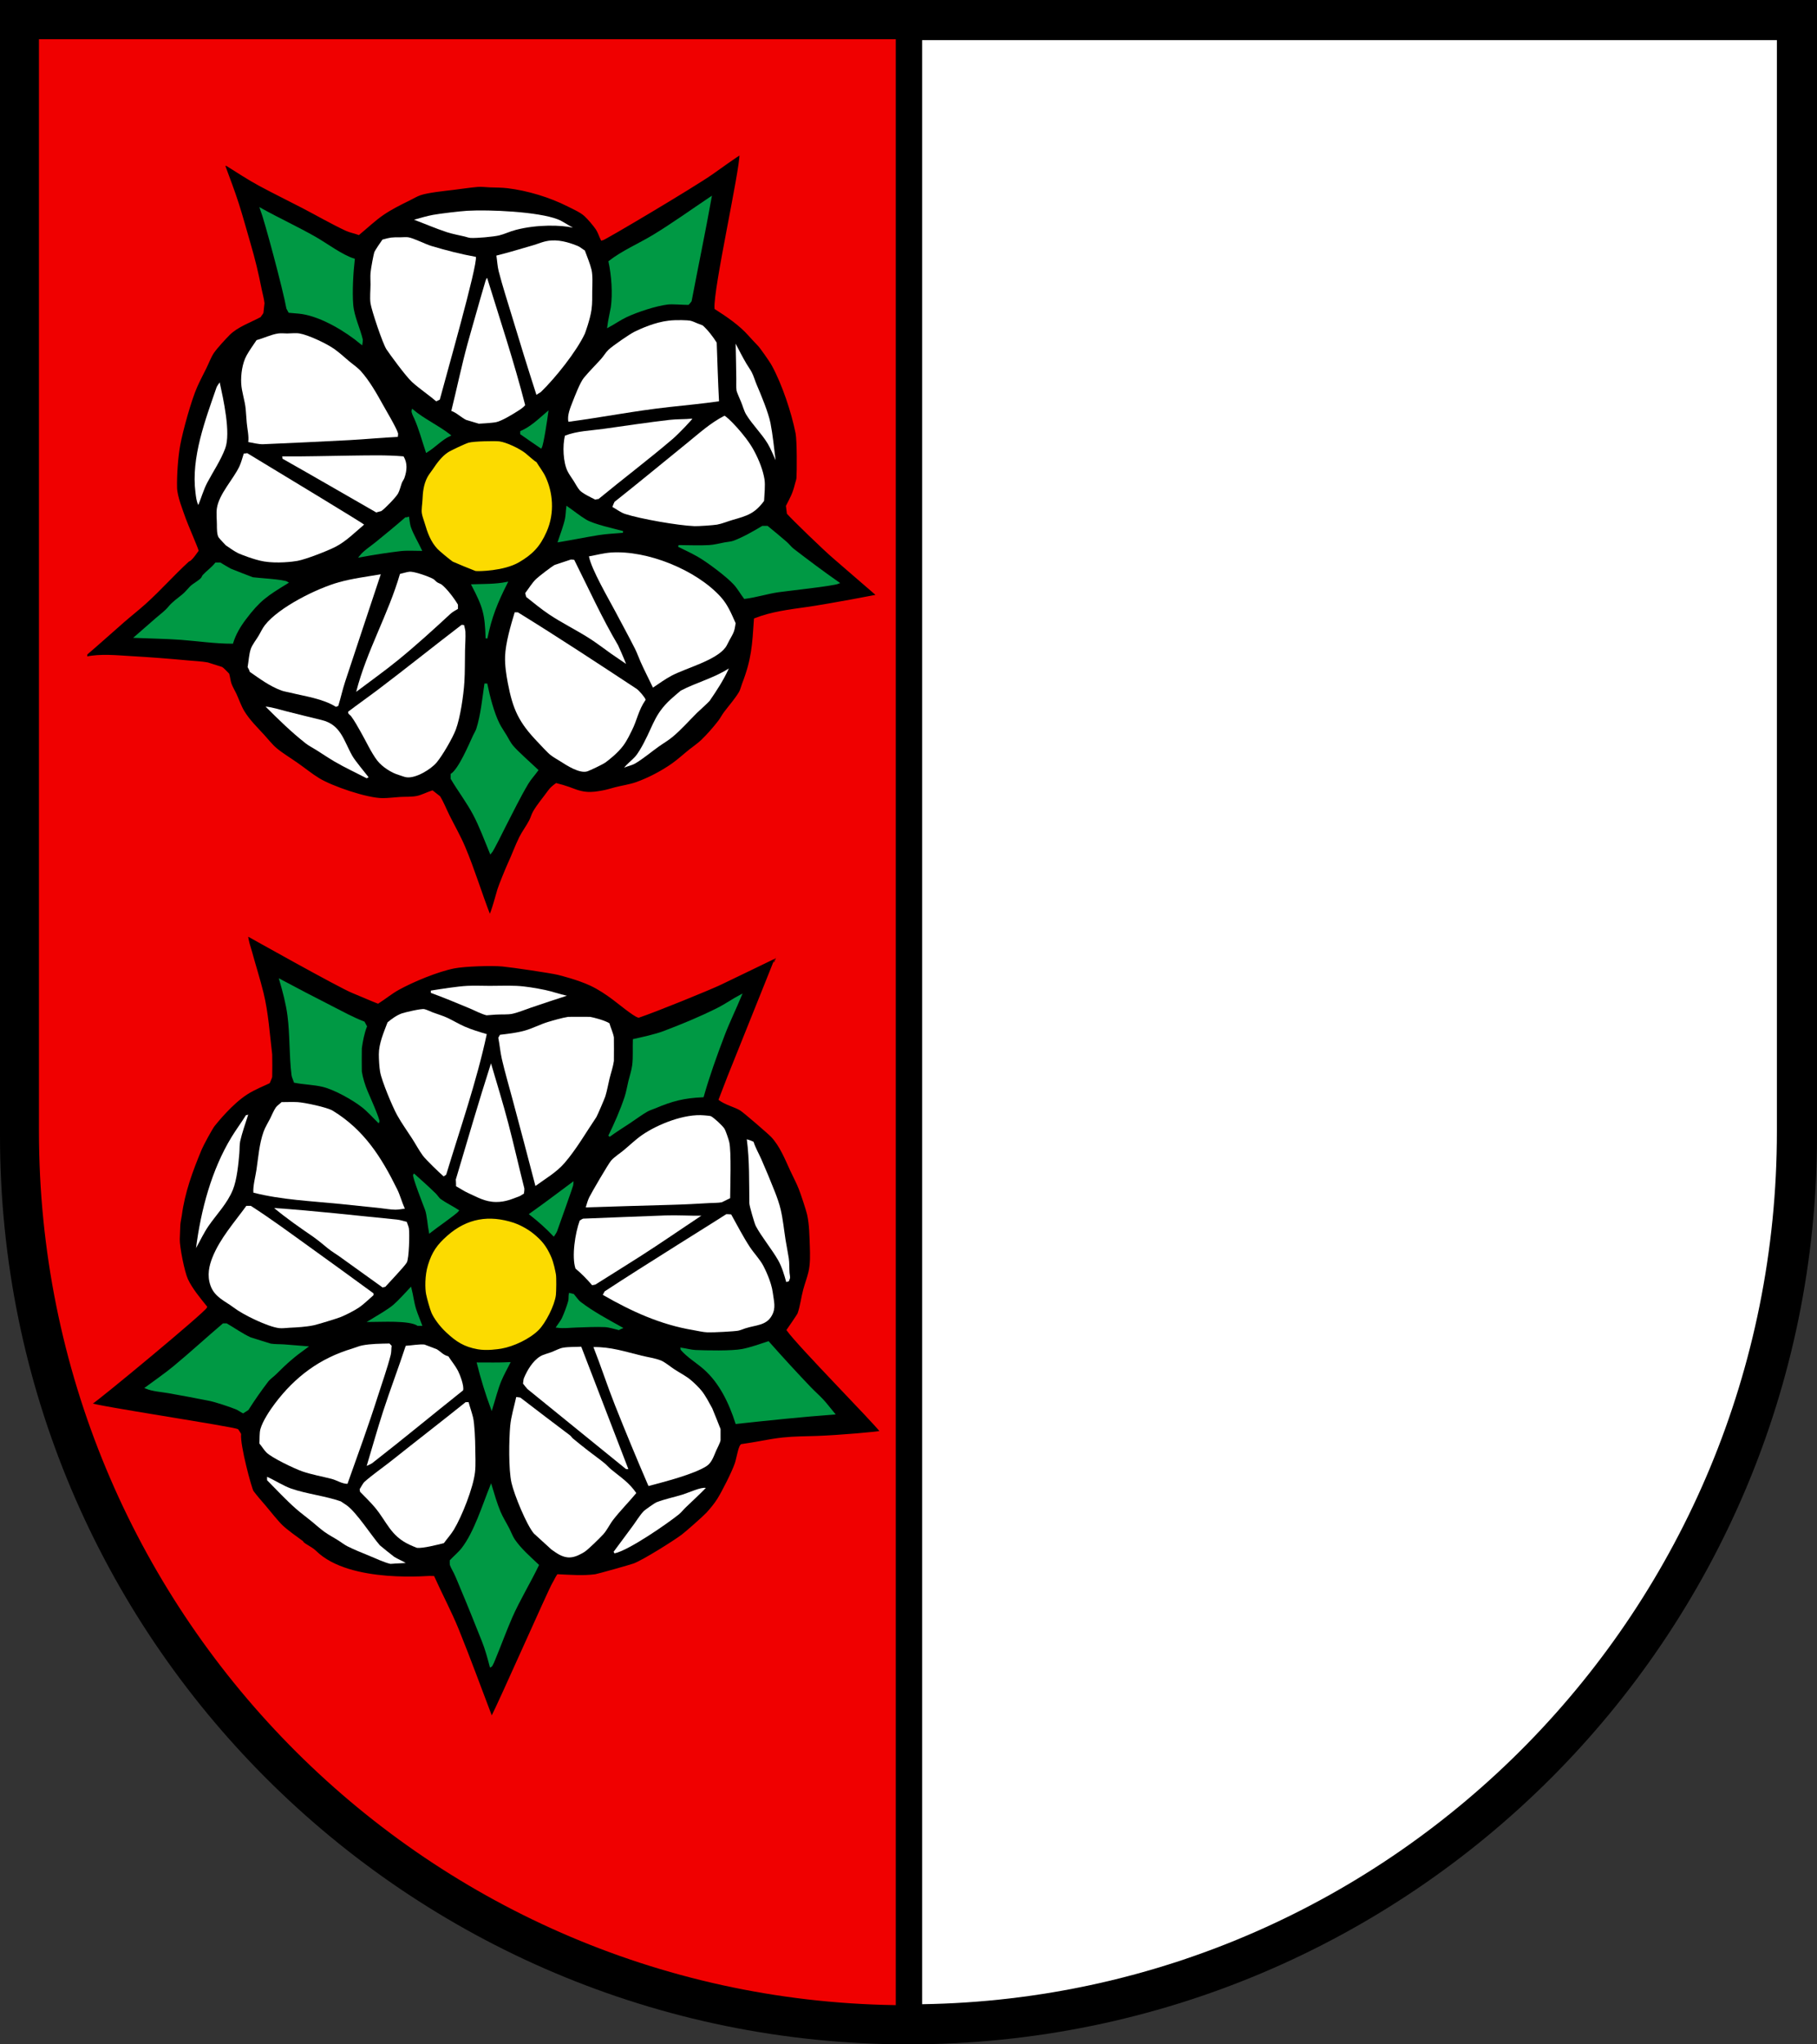
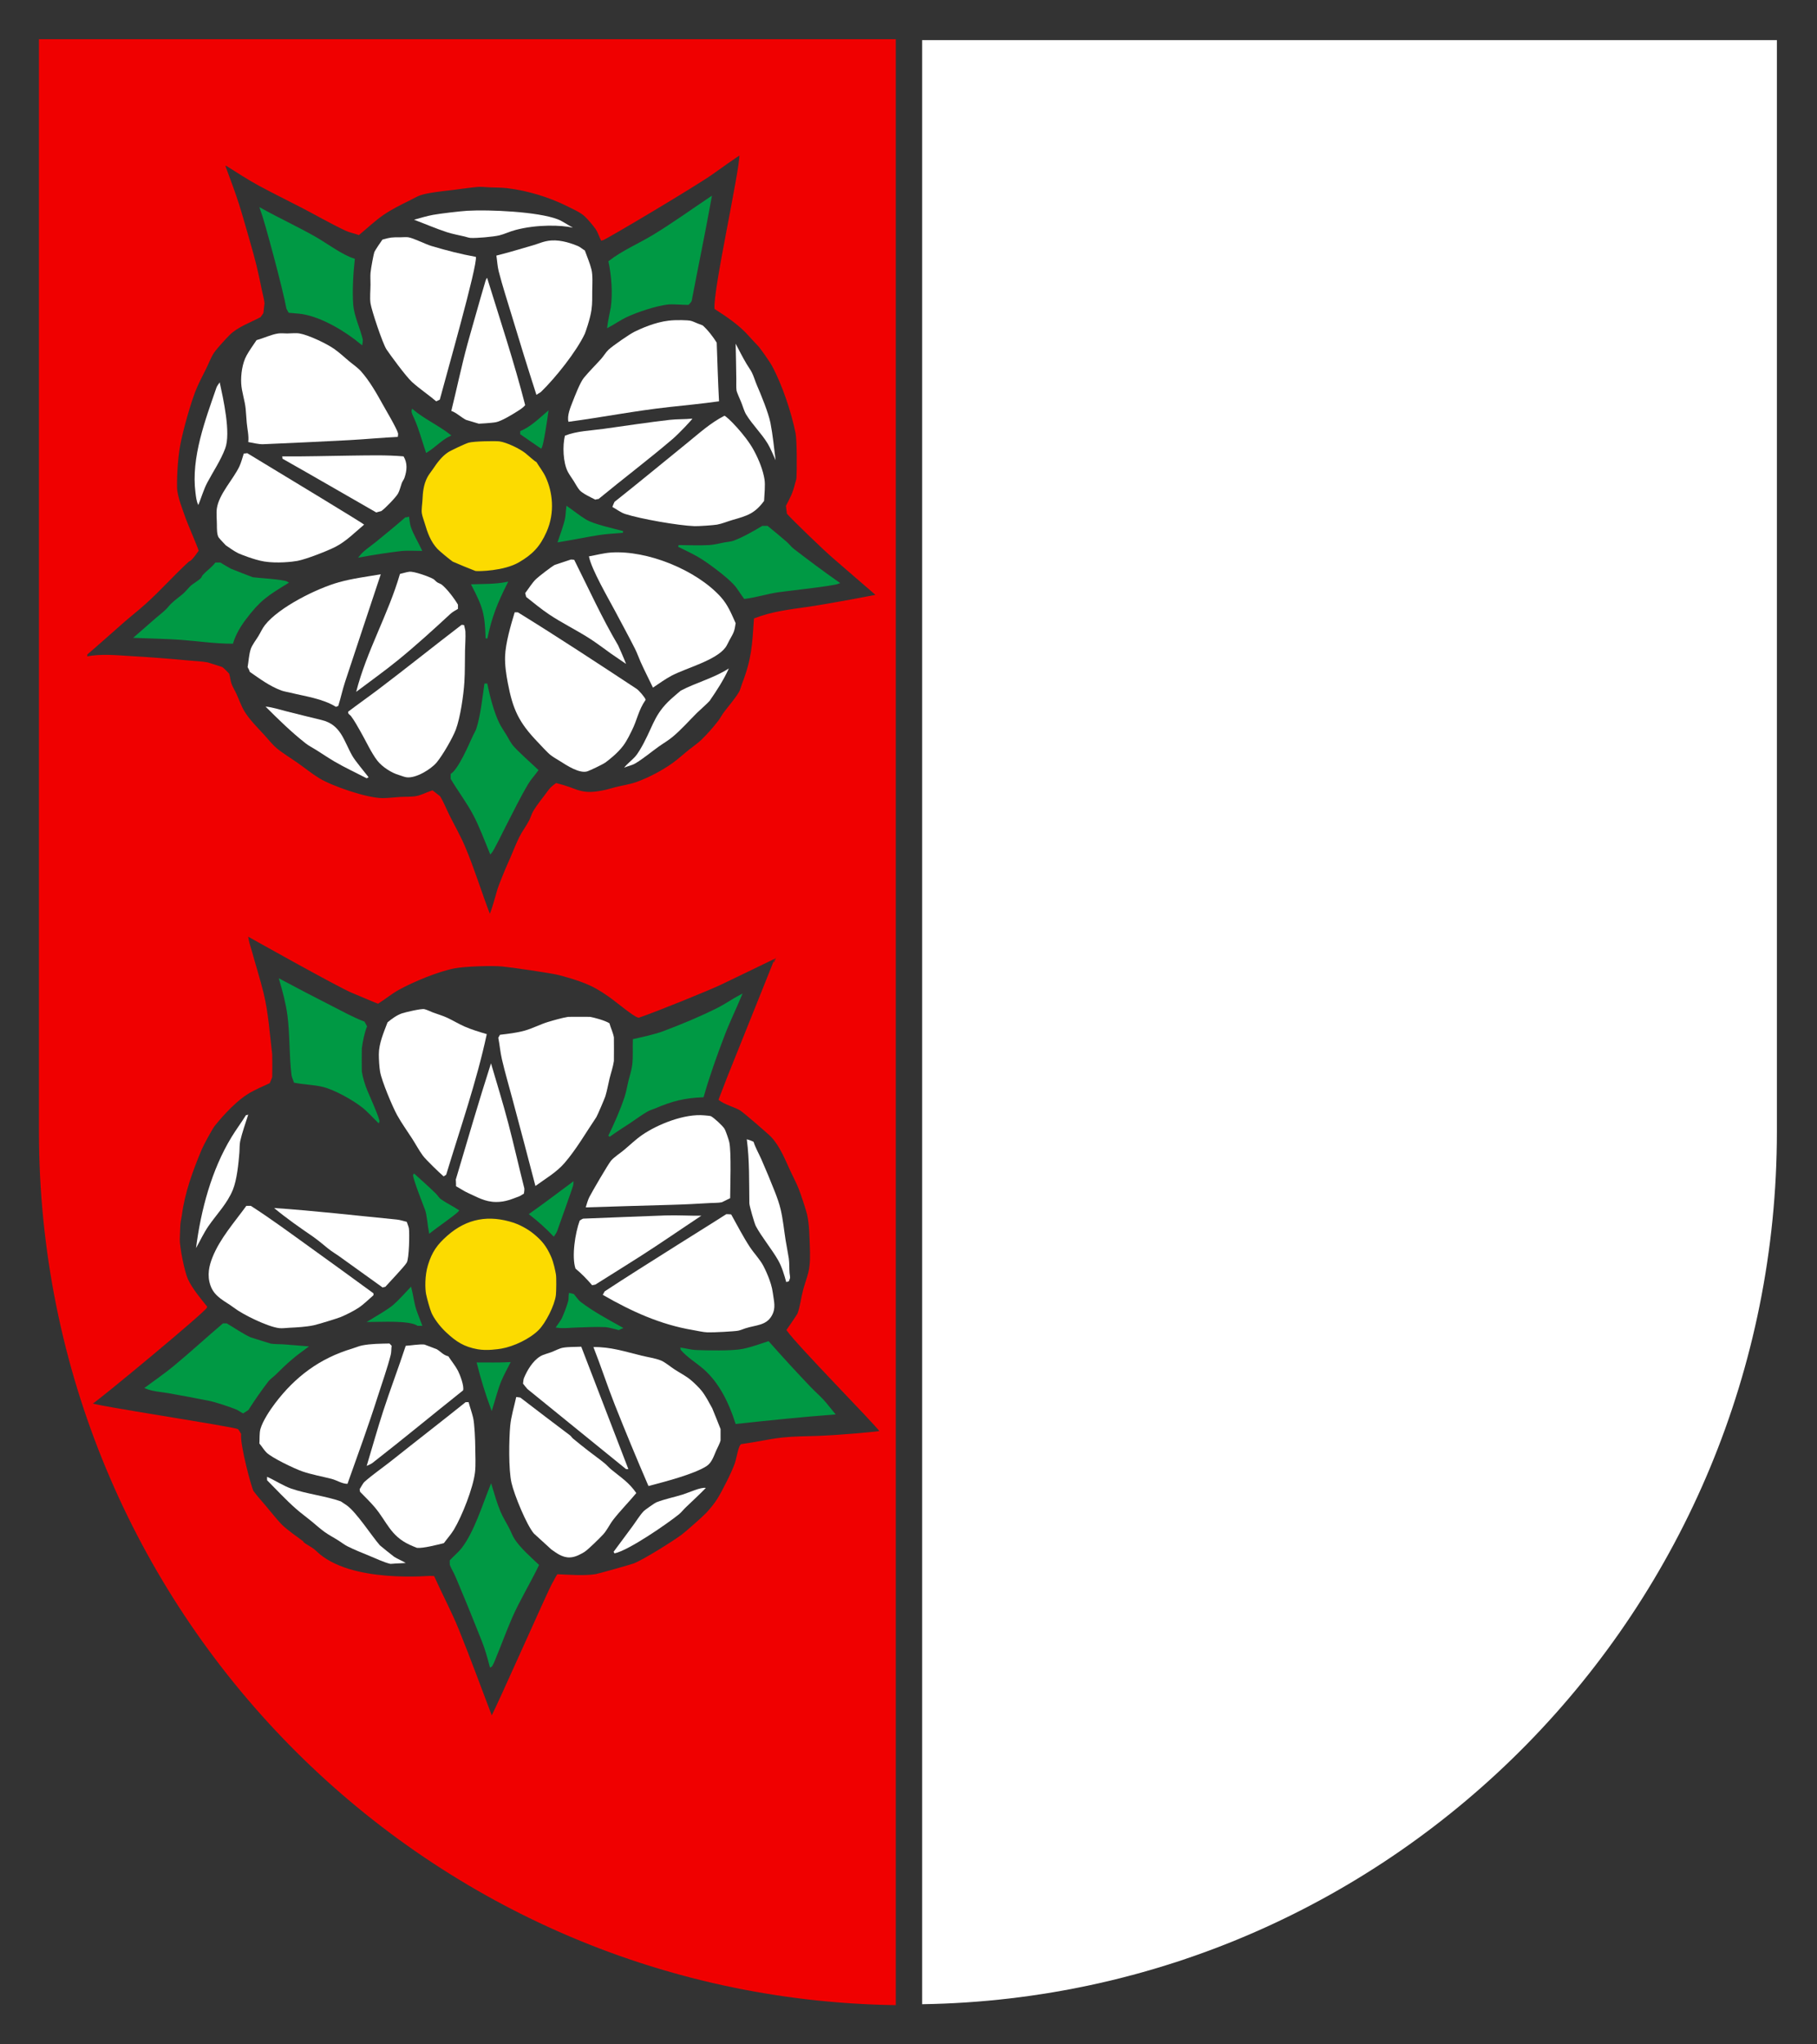
<svg xmlns="http://www.w3.org/2000/svg" width="283.465" height="318.897" viewBox="0 0 283.465 318.897" style="overflow:visible;enable-background:new 0 0 283.465 318.897" xml:space="preserve">
  <rect x="0" y="0" width="283.465" height="318.897" fill="#333333" stroke="none" />
  <g id="CMYK_Wappen">
-     <path style="fill-rule:evenodd;clip-rule:evenodd;" d="M0,0h283.465v177.165c0,78.278-63.455,141.732-141.732,141.732    S0,255.443,0,177.165V0z" />
    <path style="fill-rule:evenodd;clip-rule:evenodd;fill:#F00000;stroke:#F00000;stroke-width:0.283;stroke-miterlimit:3.864;" d="    M76.699,267.936c1.277-2.447,8.956-19.873,9.587-20.913c0.261-0.43,0.454-0.906,0.739-1.318c1.896,0.086,3.972,0.252,5.852,0    c0.387-0.052,5.581-1.516,6.052-1.698c1.496-0.577,6.124-3.476,7.49-4.494c0.627-0.467,3.386-2.902,3.896-3.456    c0.558-0.606,1.261-1.461,1.697-2.157c0.761-1.211,2.313-4.283,2.757-5.593c0.159-0.47,0.251-0.996,0.379-1.478    c0.085-0.32,0.244-1.151,0.52-1.418c2.165-0.291,4.323-0.809,6.491-1.039c1.74-0.185,3.543-0.182,5.293-0.24    c3.317-0.111,10-0.689,9.986-0.819c-1.138-1.546-12.751-13.296-14.58-15.84c0.218-0.314,1.636-2.363,1.697-2.537    c0.419-1.167,0.567-2.559,0.899-3.775c0.243-0.892,0.582-1.785,0.799-2.677c0.313-1.293,0.273-2.755,0.227-4.062    c-0.059-1.606-0.074-3.413-0.427-4.987c-0.165-0.74-1.001-3.241-1.298-3.995c-0.387-0.984-0.916-1.953-1.358-2.917    c-0.819-1.784-1.624-3.821-2.996-5.273c-0.472-0.5-4.314-3.811-4.833-4.135c-0.922-0.574-2.308-0.851-3.341-1.623    c0-0.111,8.93-22.234,8.873-22.207c-2.863,1.398-5.742,2.764-8.608,4.155c-1.7,0.825-10.284,4.313-12.863,5.173    c-0.432-0.106-1.397-0.839-1.397-0.839c-1.354-0.942-3.487-2.935-6.092-4.154c-1.903-0.891-4.632-1.586-5.113-1.699    c-1.208-0.281-6.986-1.141-8.629-1.298c-1.688-0.162-5.933-0.02-7.55,0.299c-2.542,0.5-6.386,2.084-8.688,3.356    c-1.103,0.608-2.126,1.459-3.195,2.137c-0.635-0.236-3.529-1.481-3.962-1.651c-1.948-0.766-16.431-8.895-16.431-8.895    c0.011,0.844,0.4,1.856,0.619,2.656c0.579,2.118,1.25,4.221,1.777,6.352c0.766,3.093,0.976,6.475,1.358,9.628    c0.021,0.173,0.021,3.318,0,3.456c-0.029,0.191-0.277,0.683-0.359,0.899c-0.742,0.371-2.214,0.927-3.495,1.754    c-2.325,1.5-4.64,4.369-5.094,4.938c-0.36,0.45-1.76,3.029-2.037,3.695c-1.406,3.375-2.637,6.698-3.116,10.327    c-0.066,0.505-0.221,1.053-0.239,1.558l-0.08,2.137c-0.045,1.202,0.754,5.183,1.278,6.312c0.697,1.503,1.968,3.009,2.996,4.294    c-0.142,0.582-16.509,14.158-17.977,15.101c-0.049,0.35,22.462,3.735,22.87,4.095c0.056,0.049,0.345,0.54,0.399,0.639    c-0.177,1.745,1.671,8.558,1.957,8.948c0.593,0.809,1.291,1.569,1.938,2.337c0.688,0.817,1.845,2.29,2.597,3.017    c0.755,0.729,2.323,1.85,3.216,2.497c0.079,0.353,1.34,0.827,2.051,1.525c5.365,5.267,18.258,3.836,18.382,3.908    c1.241,2.768,2.695,5.482,3.835,8.289C73.281,258.757,74.959,263.373,76.699,267.936z M76.399,142.876    c0.308-0.35,1.197-3.642,1.338-4.115c0.188-0.631,1.293-3.337,1.618-4.035c0.623-1.338,1.126-2.758,1.777-4.075    c0.446-0.901,1.094-1.731,1.558-2.637c0.227-0.44,0.356-0.956,0.6-1.378c0.634-1.1,1.555-2.157,2.297-3.196    c0.362-0.506,0.662-0.742,1.198-1.139c0.657,0.167,1.318,0.353,1.958,0.58c0.694,0.246,1.587,0.661,2.663,0.765    c1.023,0.099,1.789-0.061,2.63-0.206c0.652-0.113,1.314-0.334,1.957-0.499c1.063-0.274,2.247-0.437,3.275-0.799    c1.895-0.667,4.011-1.779,5.652-2.937c0.933-0.657,1.807-1.473,2.703-2.184c0.61-0.484,1.337-0.976,1.891-1.512    c0.902-0.873,1.891-2.002,2.657-2.996c0.322-0.419,0.572-0.927,0.898-1.358c0.771-1.02,1.683-2.045,2.337-3.136    c0.224-0.372,0.34-0.927,0.499-1.338c1.482-3.836,1.585-6.018,1.858-10.107c2.628-1.037,5.365-1.354,8.142-1.751    c3.66-0.523,10.992-1.944,10.992-1.944c-2.326-1.979-4.61-4.006-6.931-5.992c-1.384-1.185-6.13-5.766-7.07-6.812    c-0.062-0.377-0.078-0.76-0.14-1.139c0.721-1.414,1.021-1.885,1.425-3.502c0.063-0.255,0.195-0.596,0.213-0.853    c0.068-1.009,0.093-5.864-0.141-7.031c-0.657-3.29-2.105-7.619-3.694-10.546c-0.469-0.864-1.978-2.917-2.098-3.036    c-0.468-0.468-1.598-1.718-1.598-1.718c-1.444-1.63-3.433-2.976-5.253-4.135c-0.222-2.952,3.967-21.583,3.895-24.089    c-0.403,0.162-3.365,2.303-4.467,3.076c-2.846,1.995-16.84,10.307-17.164,10.307c-0.268-0.524-0.477-1.224-0.799-1.698    c-0.4-0.587-1.275-1.62-1.798-2.097c-0.682-0.623-1.837-1.123-2.656-1.538c-2.803-1.421-6.28-2.479-9.428-2.856    c-0.899-0.108-1.855-0.102-2.763-0.133c-0.614-0.021-1.324-0.12-1.931-0.067c-1.272,0.111-2.553,0.313-3.821,0.466    c-1.318,0.159-3.939,0.422-5.127,0.833c-0.584,0.202-1.195,0.577-1.758,0.852c-1.344,0.657-2.755,1.364-3.994,2.204    c-1.331,0.902-2.588,2.111-3.835,3.136c-0.616-0.23-1.377-0.368-1.958-0.639c-2.276-1.065-4.498-2.353-6.73-3.516    c-2.243-1.168-4.526-2.277-6.751-3.476c-1.764-0.949-3.493-2.093-5.193-3.156c-0.117,0.027-0.238,0.05-0.359,0.06    c0.735,1.996,1.511,4.006,2.157,6.032c0.643,2.014,1.196,4.069,1.791,6.099c0.771,2.634,1.245,4.626,1.777,7.291    c0.137,0.685,0.355,1.42,0.426,2.11c0.004,0.034-0.151,1.418-0.159,1.438c-0.077,0.189-0.295,0.405-0.399,0.599    c-1.569,0.842-3.563,1.526-4.834,2.797c-0.647,0.648-1.953,2.068-2.456,2.796c-0.479,0.694-0.841,1.702-1.226,2.471    c-0.477,0.953-0.977,1.91-1.411,2.883c-0.927,2.075-2.251,6.898-2.656,9.088c-0.359,1.94-0.543,4.74-0.5,6.691    c0.031,1.407,0.918,3.568,1.379,4.894c0.272,0.785,1.864,4.45,1.977,4.914c-0.334,0.459-0.716,1.031-1.138,1.418    c-0.1,0.091-0.269,0.136-0.359,0.22c-2.304,2.106-4.374,4.468-6.691,6.552c-1.1,0.989-2.278,1.91-3.396,2.883    c-1.925,1.675-3.811,3.392-5.753,5.047c-0.029,0.185-0.051,0.373-0.06,0.56c2.292-0.483,4.697-0.212,7.011-0.08    c2.986,0.17,5.951,0.399,8.928,0.679c0.984,0.093,2.026,0.126,2.996,0.3l2.197,0.699c0.307,0.165,0.766,0.729,1.059,0.999    c0.135,0.477,0.182,1.043,0.34,1.498c0.188,0.542,0.535,1.092,0.779,1.618c0.396,0.858,0.738,1.871,1.218,2.676    c0.824,1.383,2.068,2.596,3.149,3.775c0.604,0.659,1.266,1.514,1.943,2.078c1.027,0.854,2.049,1.435,3.355,2.357    c1.287,0.909,2.166,1.644,3.296,2.337c2.035,1.248,7.495,3.136,9.987,3.136c0.886,0,1.808-0.126,2.696-0.18    c0.83-0.049,1.854,0.006,2.656-0.159c0.78-0.161,1.622-0.614,2.396-0.859l1.099,0.859c0.556,0.9,0.981,2.002,1.458,2.956    c0.806,1.61,1.738,3.239,2.437,4.894C73.922,135.647,75.021,139.335,76.399,142.876z M139.606,6.26v306.375    C65.745,311.505,6.219,250.979,6.219,176.478V6.26H139.606z" />
    <g>
      <path style="fill-rule:evenodd;clip-rule:evenodd;fill:#FCDB00;stroke:#FCDB00;stroke-width:0.283;stroke-miterlimit:3.864;" d="     M74.542,210.33c1.403,0.255,3.177-0.018,3.655-0.1c1.886-0.327,4.362-1.487,5.732-2.856c1.06-1.061,2.471-3.796,2.656-5.394     c0.054-0.467,0.096-2.715,0-3.196c-0.093-0.464-0.318-1.792-0.799-2.836c-0.692-1.503-1.322-2.3-2.597-3.355     c-1.059-0.876-2.399-1.497-3.076-1.718c-3.803-1.243-7.176-0.705-10.227,1.978c-1.578,1.388-2.351,2.487-2.976,4.494     c-0.522,1.677-0.454,3.708-0.3,4.494c0.126,0.639,0.587,2.319,0.839,2.896c0.345,0.789,1.187,1.999,2.257,2.996     C71.273,209.192,72.437,209.948,74.542,210.33z" />
      <path style="fill-rule:evenodd;clip-rule:evenodd;fill:#FCDB00;stroke:#FCDB00;stroke-width:0.283;stroke-miterlimit:3.864;" d="     M83.59,72.188c-0.25-0.099-1.444-1.178-1.698-1.378c-0.886-0.703-2.895-1.671-3.994-1.818c-0.639-0.085-3.976-0.025-4.754,0.2     c-0.516,0.149-2.75,1.201-3.195,1.498c-0.964,0.642-1.688,1.66-2.317,2.597c-0.264,0.393-0.596,0.783-0.818,1.198     c-0.599,1.116-0.712,2.319-0.766,3.549c-0.026,0.593-0.189,1.479-0.094,2.044c0.083,0.489,0.299,1.018,0.439,1.498     c0.423,1.441,0.903,2.825,1.958,3.955c0.324,0.348,1.96,1.693,2.356,1.958c0.095,0.063,3.396,1.422,3.495,1.438     c0.455,0.071,4.393,0.003,6.691-1.338c2.119-1.237,3.234-2.414,4.234-4.654c1.35-3.023,0.926-6.204-0.14-8.489     C84.637,73.692,84.027,72.908,83.59,72.188z" />
    </g>
    <g>
      <path style="fill-rule:evenodd;clip-rule:evenodd;fill:#009944;stroke:#009944;stroke-width:0.283;stroke-miterlimit:3.864;" d="     M76.699,219.678c0.423-1.341,0.862-3.098,1.397-4.354c0.385-0.902,0.889-1.822,1.339-2.696c-1.625,0.079-3.267,0.04-4.894,0.04     C75.138,215.063,75.846,217.362,76.699,219.678z" />
      <path style="fill-rule:evenodd;clip-rule:evenodd;fill:#009944;stroke:#009944;stroke-width:0.283;stroke-miterlimit:3.864;" d="     M96.532,207.334c0.127-0.076,0.262-0.146,0.399-0.2c-2.171-1.212-4.473-2.439-6.451-3.955c-0.358-0.274-0.733-0.846-1.038-1.199     c-0.186-0.052-0.372-0.1-0.56-0.14c-0.057,0.346-0.012,0.82-0.1,1.139c-0.232,0.838-0.635,1.905-0.999,2.696     c-0.203,0.441-0.59,0.888-0.859,1.299c0.998,0.137,2.094-0.011,3.097-0.04c1.432-0.042,2.927-0.122,4.354-0.06     C95.017,206.902,95.894,207.183,96.532,207.334z" />
      <path style="fill-rule:evenodd;clip-rule:evenodd;fill:#009944;stroke:#009944;stroke-width:0.283;stroke-miterlimit:3.864;" d="     M65.194,206.675h0.499c-0.29-0.793-0.642-1.596-0.898-2.397c-0.336-1.05-0.463-2.222-0.739-3.296     c-0.833,0.872-1.693,1.867-2.597,2.657c-0.835,0.73-2.743,1.817-3.755,2.437C59.466,206.075,63.845,205.796,65.194,206.675z" />
      <path style="fill-rule:evenodd;clip-rule:evenodd;fill:#009944;stroke:#009944;stroke-width:0.283;stroke-miterlimit:3.864;" d="     M86.386,192.692c0.094-0.129,0.353-0.557,0.399-0.699c0.2-0.608,2.631-7.286,2.597-7.49c-2.213,1.634-4.404,3.309-6.65,4.894     C84.038,190.427,85.239,191.484,86.386,192.692z" />
      <path style="fill-rule:evenodd;clip-rule:evenodd;fill:#009944;stroke:#009944;stroke-width:0.283;stroke-miterlimit:3.864;" d="     M67.052,192.193c0.654-0.542,4.078-2.913,4.395-3.355c-0.906-0.591-1.925-1.066-2.797-1.698c-0.24-0.174-0.53-0.637-0.759-0.859     c-1.065-1.039-2.185-2.047-3.296-3.036c-0.204,0.204,1.663,4.928,1.857,5.453C66.741,189.477,66.866,191.271,67.052,192.193z" />
      <path style="fill-rule:evenodd;clip-rule:evenodd;fill:#009944;stroke:#009944;stroke-width:0.283;stroke-miterlimit:3.864;" d="     M75.9,99.572c0.669-3.332,1.601-5.612,3.136-8.649c-1.76,0.347-3.548,0.297-5.333,0.359C75.479,94.689,75.777,95.758,75.9,99.572     z" />
      <path style="fill-rule:evenodd;clip-rule:evenodd;fill:#009944;stroke:#009944;stroke-width:0.283;stroke-miterlimit:3.864;" d="     M56.206,86.789c2.056-0.381,4.176-0.712,6.252-0.958c1.027-0.122,2.157-0.04,3.195-0.04c-0.537-1.15-1.29-2.364-1.697-3.556     c-0.149-0.438-0.183-0.998-0.26-1.458c-0.118,0.048-0.271,0.079-0.399,0.06c-1.529,1.332-3.1,2.616-4.674,3.896     C57.864,85.348,56.821,86.007,56.206,86.789z" />
      <path style="fill-rule:evenodd;clip-rule:evenodd;fill:#009944;stroke:#009944;stroke-width:0.283;stroke-miterlimit:3.864;" d="     M87.185,84.432c2.067-0.345,4.123-0.765,6.192-1.099c1.243-0.201,2.539-0.248,3.795-0.359c-1.398-0.379-4.527-1.042-5.792-1.798     c-0.991-0.591-1.943-1.376-2.896-2.037c-0.082,0.583-0.086,1.228-0.2,1.797C88.092,81.896,87.512,83.453,87.185,84.432z" />
      <path style="fill-rule:evenodd;clip-rule:evenodd;fill:#009944;stroke:#009944;stroke-width:0.283;stroke-miterlimit:3.864;" d="     M66.553,70.45c1.244-0.755,2.276-1.929,3.595-2.557c-1.83-1.422-4.013-2.413-5.792-3.895c-0.095,0.313,0.271,0.954,0.38,1.198     C65.513,66.932,65.945,68.665,66.553,70.45z" />
      <path style="fill-rule:evenodd;clip-rule:evenodd;fill:#009944;stroke:#009944;stroke-width:0.283;stroke-miterlimit:3.864;" d="     M84.389,69.791c0.3-0.569,0.867-4.445,0.999-5.433c-1.338,1.141-2.475,2.28-4.095,2.996v0.3     C82.316,68.377,83.354,69.083,84.389,69.791z" />
      <path style="fill-rule:evenodd;clip-rule:evenodd;fill:#009944;stroke:#009944;stroke-width:0.283;stroke-miterlimit:3.864;" d="     M76.539,259.946c0.2-0.059,0.626-1.199,0.686-1.345c0.873-2.113,1.655-4.272,2.57-6.365c1.141-2.607,2.862-5.442,4.135-8.09     c-1.278-1.209-2.737-2.473-3.735-3.935c-0.33-0.484-0.569-1.149-0.839-1.678c-0.455-0.894-1.035-1.793-1.418-2.716     c-0.521-1.253-0.947-2.711-1.339-4.015c-1.214,3.005-2.507,7.23-4.453,9.747c-0.521,0.674-1.252,1.271-1.838,1.897     c0,0.08-0.012,0.563,0,0.6c0.145,0.444,0.438,0.893,0.639,1.318c0.395,0.836,0.731,1.705,1.092,2.557     c1.128,2.657,2.186,5.352,3.263,8.029C75.802,257.195,76.201,258.646,76.539,259.946z" />
      <path style="fill-rule:evenodd;clip-rule:evenodd;fill:#009944;stroke:#009944;stroke-width:0.283;stroke-miterlimit:3.864;" d="     M114.868,221.975c5.056-0.543,10.149-1.081,15.22-1.458c-0.581-0.686-1.131-1.44-1.738-2.097     c-0.608-0.658-1.313-1.264-1.938-1.918c-2.229-2.335-4.411-4.714-6.551-7.131c-1.288,0.414-2.733,0.944-4.055,1.198     c-1.681,0.323-5.68,0.226-7.29,0.16c-0.693-0.028-1.498-0.256-2.197-0.359c0.016,0.045-0.051,0.058,0.02,0.14     c0.94,1.097,2.386,1.971,3.476,2.916C112.346,215.622,113.859,218.837,114.868,221.975z" />
      <path style="fill-rule:evenodd;clip-rule:evenodd;fill:#009944;stroke:#009944;stroke-width:0.283;stroke-miterlimit:3.864;" d="     M37.931,220.317c0.065-0.033,0.687-0.419,0.699-0.439c0.992-1.565,2.011-3.022,3.136-4.494c0.238-0.313,0.888-0.789,1.191-1.092     c1.745-1.746,2.876-2.739,4.86-4.162c-1.17-0.102-2.344-0.195-3.516-0.279c-0.674-0.048-1.414-0.014-2.076-0.12     c-0.048-0.007-3.119-0.963-3.196-0.999c-1.22-0.554-2.52-1.473-3.695-2.157h-0.499c-2.582,2.191-5.081,4.495-7.689,6.652     c-1.387,1.146-2.908,2.184-4.354,3.256c1.04,0.432,2.403,0.505,3.502,0.699c2.133,0.376,4.261,0.777,6.385,1.199     c0.961,0.19,3.263,0.956,4.194,1.338C37.231,219.865,37.579,220.141,37.931,220.317z" />
      <path style="fill-rule:evenodd;clip-rule:evenodd;fill:#009944;stroke:#009944;stroke-width:0.283;stroke-miterlimit:3.864;" d="     M95.034,177.212c1.046-0.759,2.15-1.454,3.229-2.164c0.886-0.583,1.782-1.274,2.703-1.791c0.357-0.201,0.834-0.336,1.218-0.5     c2.688-1.142,4.5-1.604,7.471-1.738c0.914-3.227,2.063-6.415,3.255-9.548c0.795-2.088,1.802-4.124,2.657-6.192     c-1.24,0.653-2.378,1.468-3.636,2.097c-2.692,1.346-5.56,2.532-8.368,3.596c-1.315,0.498-3.293,0.924-4.694,1.238     c-0.048,1.279,0.058,2.697-0.1,3.955c-0.103,0.823-0.403,1.705-0.6,2.517c-0.196,0.811-0.336,1.688-0.599,2.477     C96.883,173.225,95.984,175.256,95.034,177.212z" />
      <path style="fill-rule:evenodd;clip-rule:evenodd;fill:#009944;stroke:#009944;stroke-width:0.283;stroke-miterlimit:3.864;" d="     M59.063,175.016c0.164-0.237-1.717-4.445-1.857-4.781c-0.376-0.898-0.753-2.1-0.898-3.07c-0.019-0.119-0.02-3.513,0-3.655     c0.149-1.095,0.389-2.354,0.799-3.396c-0.122-0.208-0.214-0.433-0.34-0.639c-1.763-0.666-3.398-1.586-5.073-2.438     c-2.672-1.357-5.326-2.742-7.97-4.154c0.51,1.756,1.022,3.686,1.259,5.493c0.401,3.076,0.255,6.252,0.639,9.328     c0.039,0.306,0.264,0.747,0.359,1.059c1.433,0.277,2.992,0.301,4.395,0.639c1.842,0.443,4.71,2.055,6.191,3.216     C57.444,173.307,58.256,174.235,59.063,175.016z" />
      <path style="fill-rule:evenodd;clip-rule:evenodd;fill:#009944;stroke:#009944;stroke-width:0.283;stroke-miterlimit:3.864;" d="     M76.539,133.049c0.353-0.37,1.985-3.729,2.244-4.228c1.143-2.206,2.241-4.482,3.509-6.618c0.416-0.702,1.056-1.384,1.537-2.058     c-1.019-0.978-3.133-2.82-3.935-3.795c-0.356-0.433-0.683-1.081-0.972-1.571c-0.362-0.613-0.809-1.231-1.125-1.864     c-0.859-1.718-1.513-4.289-1.897-6.152h-0.2c-0.317,2.188-0.583,4.842-1.258,6.951c-0.114,0.356-0.36,0.734-0.52,1.079     c-0.718,1.551-2.238,5.16-3.476,6.012v0.64c1.106,1.879,2.479,3.668,3.495,5.593C74.939,128.926,75.718,131.072,76.539,133.049z" />
      <path style="fill-rule:evenodd;clip-rule:evenodd;fill:#009944;stroke:#009944;stroke-width:0.283;stroke-miterlimit:3.864;" d="     M36.233,100.271c0.433-1.375,1.128-2.561,1.997-3.715c2.254-2.993,3.395-3.717,6.591-5.673c-0.544-0.374-4.66-0.581-5.393-0.699     c-0.078-0.013-3.316-1.265-3.495-1.358c-0.535-0.28-1.076-0.629-1.598-0.939h-0.659c-0.588,0.747-1.308,1.218-1.938,1.897     c-0.099,0.107-0.147,0.303-0.24,0.419c-0.375,0.473-1.312,0.924-1.758,1.378c-0.422,0.431-0.725,0.846-1.198,1.238     c-0.739,0.615-1.547,1.152-2.157,1.898c-0.557,0.681-1.287,1.2-1.957,1.777c-1.105,0.951-2.201,1.912-3.296,2.876     c2.366,0.105,4.751,0.125,7.111,0.299C30.927,99.871,33.536,100.271,36.233,100.271z" />
      <path style="fill-rule:evenodd;clip-rule:evenodd;fill:#009944;stroke:#009944;stroke-width:0.283;stroke-miterlimit:3.864;" d="     M116.166,93.28c1.785-0.216,3.486-0.779,5.273-1.039c1.378-0.201,8.495-0.959,9.347-1.318c-2.372-1.655-4.739-3.429-7.03-5.193     c-0.401-0.31-0.747-0.778-1.138-1.119c-0.953-0.83-1.941-1.635-2.917-2.437h-0.738c-1.41,0.836-2.923,1.715-4.454,2.297     c-0.427,0.162-1.006,0.194-1.458,0.279c-0.792,0.148-1.634,0.375-2.438,0.42c-1.563,0.087-3.184,0-4.753,0     c0.995,0.491,2.031,0.972,2.996,1.518c1.543,0.875,4.549,3.133,5.712,4.395C115.157,91.722,115.636,92.581,116.166,93.28z" />
      <path style="fill-rule:evenodd;clip-rule:evenodd;fill:#009944;stroke:#009944;stroke-width:0.283;stroke-miterlimit:3.864;" d="     M56.406,53.611c0.015-0.087,0.074-0.537,0.06-0.6c-0.405-1.747-1.344-3.598-1.498-5.453c-0.168-2.016-0.003-5,0.24-7.091     c-1.848-0.555-4.356-2.443-6.032-3.396c-2.763-1.57-5.667-2.915-8.448-4.454c0.675,1.766,3.58,12.603,4.094,15.5     c0.004,0.023,0.264,0.469,0.3,0.539c0.676,0.078,1.391,0.093,2.058,0.2C50.293,49.355,53.998,51.599,56.406,53.611z" />
      <path style="fill-rule:evenodd;clip-rule:evenodd;fill:#009944;stroke:#009944;stroke-width:0.283;stroke-miterlimit:3.864;" d="     M94.875,50.955c0.94-0.502,1.835-1.143,2.796-1.598c1.734-0.821,4.646-1.774,6.491-1.997c0.729-0.088,2.354,0.06,3.196,0.06     c0.046-0.048,0.392-0.422,0.399-0.459c1.026-5.381,2.147-10.749,3.115-16.14c-2.924,1.958-5.954,4.141-8.948,5.952     c-2.195,1.329-4.824,2.453-6.851,4.035c0.462,2.171,0.663,4.955,0.359,7.151C95.398,48.216,94.953,50.227,94.875,50.955z" />
    </g>
    <g>
      <path style="fill-rule:evenodd;clip-rule:evenodd;fill:#FFFFFF;" d="M143.858,312.636V6.26h133.351v170.218     C277.209,250.966,217.702,311.484,143.858,312.636z" />
      <path style="fill-rule:evenodd;clip-rule:evenodd;fill:#FFFFFF;" d="M63.297,243.807c-0.571-0.358-1.24-0.598-1.798-0.958     c-0.171-0.111-2.147-1.696-2.236-1.797c-1.274-1.447-3.654-5.175-5.193-6.252c-0.101-0.07-0.851-0.582-0.898-0.6     c-2.271-0.816-5.451-1.188-7.75-1.997c-1.228-0.433-2.537-1.291-3.755-1.838v0.539c1.483,1.483,2.938,3.072,4.514,4.455     c0.777,0.681,1.624,1.294,2.424,1.951c0.661,0.543,1.318,1.146,2.011,1.645c0.708,0.51,1.521,0.924,2.257,1.398     c0.434,0.279,0.878,0.629,1.338,0.858c1.077,0.539,2.238,1.004,3.355,1.458c0.97,0.394,2.366,1.062,3.336,1.278     c0.045,0.01,0.701-0.046,0.799-0.053C62.231,243.858,62.765,243.852,63.297,243.807z" />
      <path style="fill-rule:evenodd;clip-rule:evenodd;fill:#FFFFFF;" d="M88.883,242.943c0.938-0.023,1.87-0.606,2.257-0.834     c0.579-0.341,2.57-2.32,2.996-2.797c0.589-0.659,0.991-1.554,1.538-2.257c1.119-1.438,2.433-2.749,3.595-4.155     c-1.195-1.713-2.376-2.403-3.935-3.695c-0.348-0.289-0.646-0.646-0.999-0.939c-0.83-0.688-1.715-1.292-2.557-1.957     c-0.797-0.63-1.618-1.264-2.396-1.918c-0.151-0.127-0.308-0.38-0.439-0.479c-2.59-1.956-5.18-3.912-7.749-5.893     c-0.044-0.034-0.566-0.088-0.659-0.1c-0.31,1.443-0.805,3.036-0.939,4.495c-0.191,2.077-0.276,6.8,0.2,8.888     c0.431,1.892,2.359,6.585,3.495,7.91c0.044,0.051,2.696,2.469,2.736,2.497C86.726,242.186,87.67,242.973,88.883,242.943z" />
      <path style="fill-rule:evenodd;clip-rule:evenodd;fill:#FFFFFF;" d="M95.873,242.309c2.225-0.465,8.284-4.67,10.047-6.092     c0.366-0.296,0.694-0.728,1.038-1.059c1.052-1.012,2.146-2.005,3.156-3.056c-0.773-0.152-2.641,0.72-3.516,0.999     c-1.38,0.44-2.9,0.728-4.234,1.259c-0.209,0.083-1.769,1.18-1.938,1.358c-0.654,0.691-1.203,1.628-1.777,2.397     c-0.977,1.308-1.934,2.631-2.916,3.935C95.764,242.141,95.813,242.234,95.873,242.309z" />
      <path style="fill-rule:evenodd;clip-rule:evenodd;fill:#FFFFFF;" d="M69.249,240.711c0.502-0.691,1.118-1.369,1.558-2.097     c1.268-2.1,3.015-6.524,3.296-8.949c0.144-1.243,0.04-2.65,0.04-3.908c0-0.976-0.107-3.692-0.34-4.641     c-0.195-0.797-0.485-1.598-0.699-2.397h-0.459c-3.83,3.072-7.717,6.071-11.558,9.128c-1.398,1.112-2.959,2.167-4.281,3.355     c-0.122,0.109-0.578,0.889-0.699,1.099c0.028,0.131,0.051,0.266,0.061,0.399c0.766,0.792,1.587,1.575,2.297,2.417     c1.896,2.25,2.436,4.463,5.445,5.853c0.165,0.076,1.063,0.47,1.146,0.479C65.969,241.549,68.204,240.975,69.249,240.711z" />
      <path style="fill-rule:evenodd;clip-rule:evenodd;fill:#FFFFFF;" d="M101.166,231.803c2.482-0.655,7.046-1.822,9.048-3.097     c0.83-0.527,1.146-1.589,1.519-2.437c0.189-0.432,0.598-1.161,0.679-1.598c0.008-0.044,0.009-1.712,0-1.758     c-0.006-0.028-1.241-3.132-1.298-3.236c-0.456-0.834-1.021-1.913-1.599-2.656c-0.437-0.562-1.245-1.343-1.797-1.798     c-0.73-0.602-1.709-1.1-2.51-1.625c-0.584-0.382-1.474-1.125-2.084-1.372c-0.904-0.366-2.079-0.524-3.036-0.759     c-2.587-0.634-4.82-1.383-7.51-1.339c1.181,2.992,2.169,6.062,3.355,9.049C97.61,223.402,99.363,227.631,101.166,231.803z" />
      <path style="fill-rule:evenodd;clip-rule:evenodd;fill:#FFFFFF;" d="M54.209,231.463c1.631-4.579,3.302-9.149,4.773-13.782     c0.666-2.096,1.438-4.223,1.978-6.352c0.111-0.437,0.073-0.948,0.14-1.398c-0.106-0.125-0.22-0.247-0.339-0.359     c-1.428,0.034-2.837,0.026-4.255,0.299c-0.509,0.098-1.073,0.348-1.578,0.5c-5.043,1.513-8.877,4.373-12.044,8.569     c-0.779,1.034-1.899,2.715-2.257,3.975c-0.175,0.618-0.112,1.594-0.159,2.257c0.376,0.437,0.698,0.998,1.098,1.398     c0.852,0.852,4.383,2.526,5.553,2.936c1.46,0.511,3.092,0.792,4.594,1.178C52.564,230.903,53.347,231.463,54.209,231.463z" />
      <path style="fill-rule:evenodd;clip-rule:evenodd;fill:#FFFFFF;" d="M97.671,229.166h0.359     c-2.441-6.369-4.909-12.727-7.35-19.096c-0.913,0.05-1.965,0.006-2.856,0.16c-0.547,0.094-1.248,0.475-1.777,0.679     c-0.524,0.203-1.291,0.375-1.758,0.659c-1.184,0.722-2.039,2.172-2.557,3.416c-0.089,0.213-0.092,0.597-0.14,0.839     c0.04,0.075,0.65,0.82,0.699,0.858C87.424,220.837,92.543,225.007,97.671,229.166z" />
      <path style="fill-rule:evenodd;clip-rule:evenodd;fill:#FFFFFF;" d="M57.205,228.667c0.28-0.146,0.651-0.267,0.898-0.459     c4.766-3.707,9.417-7.567,14.142-11.325c0.201-0.675-0.496-2.472-0.799-3.057c-0.398-0.77-1.024-1.521-1.498-2.257     c-0.813-0.199-1.102-0.667-1.798-1.099c-0.05-0.031-1.931-0.738-1.938-0.739c-0.806-0.078-2.062,0.152-2.916,0.2     c-1.126,3.433-2.419,6.81-3.535,10.247C58.851,222.982,58.058,225.842,57.205,228.667z" />
      <path style="fill-rule:evenodd;clip-rule:evenodd;fill:#FFFFFF;" d="M120.4,205.236c0.689-1.223,0.338-2.203,0.16-3.595     c-0.218-1.704-1.221-3.7-1.458-4.155c-0.537-1.03-1.453-1.962-2.098-2.936c-1.071-1.619-1.982-3.419-2.936-5.114     c-0.258-0.024-0.5-0.04-0.76-0.04c-0.422,0.313-13.341,8.323-18.975,12.044c-0.02,0.013-0.268,0.478-0.299,0.539     c4.468,2.574,8.986,4.647,14.101,5.5c0.705,0.117,1.531,0.327,2.237,0.353c0.888,0.033,4.184-0.144,4.794-0.26     c0.356-0.068,0.761-0.252,1.111-0.366C117.932,206.673,119.525,206.788,120.4,205.236z" />
      <path style="fill-rule:evenodd;clip-rule:evenodd;fill:#FFFFFF;" d="M58.264,202.041v-0.299     c-3.329-2.441-6.676-4.86-10.026-7.271c-3.007-2.163-5.99-4.369-9.108-6.372h-0.698c-1.849,2.551-4.123,5.097-5.293,8.05     c-0.499,1.259-0.875,2.772-0.3,4.389c0.654,1.839,2.299,2.417,3.635,3.441c1.435,1.1,5.303,2.992,7.091,3.196     c0.491,0.056,1.078-0.036,1.578-0.06c1.225-0.058,2.578-0.13,3.774-0.38c0.603-0.125,3.699-1.065,4.255-1.298     c0.864-0.363,2.018-0.939,2.796-1.458C56.769,203.444,57.527,202.67,58.264,202.041z" />
      <path style="fill-rule:evenodd;clip-rule:evenodd;fill:#FFFFFF;" d="M59.702,200.842c0.117-0.058,0.267-0.103,0.399-0.1     c0.667-0.757,2.969-3.141,3.355-3.795c0.372-0.63,0.45-4.516,0.339-5.313c-0.042-0.304-0.244-0.73-0.339-1.039     c-0.496-0.124-1.052-0.31-1.559-0.359c-6.38-0.621-12.737-1.367-19.134-1.798c1.931,1.611,4.038,3.075,6.111,4.495     c0.641,0.438,2.216,1.749,2.297,1.817c0.392,0.331,1.606,1.116,1.638,1.139L59.702,200.842z" />
      <path style="fill-rule:evenodd;clip-rule:evenodd;fill:#FFFFFF;" d="M92.378,200.482l0.499-0.1     c2.367-1.497,4.753-2.963,7.11-4.475c3.179-2.037,6.281-4.188,9.428-6.271c-1.861,0.026-3.73-0.104-5.592-0.04     c-4.281,0.147-8.563,0.339-12.844,0.499c-0.069,0.003-0.466,0.242-0.539,0.3c-0.711,1.939-1.282,5.621-0.659,7.49     C90.746,198.688,91.55,199.521,92.378,200.482z" />
      <path style="fill-rule:evenodd;clip-rule:evenodd;fill:#FFFFFF;" d="M122.657,199.983c0.132-0.039,0.266-0.074,0.399-0.1     c0.036-0.083,0.195-0.464,0.2-0.54c0.015-0.24-0.061-0.534-0.08-0.779c-0.059-0.744-0.01-1.543-0.12-2.277     c-0.142-0.953-0.349-1.903-0.499-2.856c-0.246-1.557-0.404-3.203-0.759-4.734c-0.208-0.897-0.561-1.899-0.899-2.756     c-0.673-1.708-1.377-3.414-2.117-5.094c-0.388-0.882-0.932-1.816-1.218-2.736c-0.319-0.166-0.711-0.306-1.059-0.399     c0.438,3.287,0.35,6.682,0.399,9.987c0.006,0.422,0.81,3.174,0.999,3.535c0.844,1.614,2.537,3.67,3.495,5.354     C121.979,197.608,122.346,198.859,122.657,199.983z" />
      <path style="fill-rule:evenodd;clip-rule:evenodd;fill:#FFFFFF;" d="M30.581,194.69c0.629-1.121,1.229-2.407,1.957-3.456     c1.302-1.876,2.918-3.491,3.795-5.652c0.627-1.548,0.879-4.092,1.012-5.76c0.046-0.57,0.008-1.26,0.127-1.811     c0.25-1.16,0.878-2.973,1.258-4.155c-0.104,0.056-0.239,0.103-0.359,0.1c-0.715,1.15-1.533,2.242-2.237,3.396     C32.989,182.51,31.344,188.756,30.581,194.69z" />
-       <path style="fill-rule:evenodd;clip-rule:evenodd;fill:#FFFFFF;" d="M63.157,188.538c-0.45-0.981-0.723-2.07-1.198-3.036     c-2.484-5.039-5.171-9.26-10.047-12.244c-0.88-0.538-4.421-1.28-5.493-1.339c-0.821-0.044-1.672,0-2.496,0     c-0.252,0.264-0.705,0.553-0.898,0.839c-0.337,0.497-0.607,1.174-0.879,1.718c-0.33,0.66-0.772,1.346-1.02,2.038     c-0.682,1.911-0.823,3.982-1.118,5.972c-0.149,1.009-0.57,2.557-0.479,3.555c4.386,1.124,9.008,1.309,13.502,1.758     c2.105,0.21,4.207,0.445,6.312,0.659c0.761,0.077,1.599,0.24,2.357,0.24C62.166,188.698,62.689,188.595,63.157,188.538z" />
      <path style="fill-rule:evenodd;clip-rule:evenodd;fill:#FFFFFF;" d="M91.38,188.338c4.479-0.137,8.962-0.281,13.441-0.399     c1.995-0.052,3.98-0.161,5.973-0.279c0.584-0.035,1.245-0.006,1.817-0.12l1.298-0.639c0-1.544,0.21-7.235-0.14-8.749     c-0.101-0.437-0.545-1.758-0.759-2.098c-0.3-0.474-1.61-1.681-2.098-1.938c-0.111-0.059-0.867-0.117-1.038-0.133     c-3.072-0.293-7.269,1.388-9.707,3.069c-0.981,0.677-1.916,1.583-2.837,2.351c-0.603,0.502-1.497,1.067-1.997,1.645     c-0.428,0.493-3.011,4.923-3.396,5.692C91.701,187.215,91.532,187.827,91.38,188.338z" />
      <path style="fill-rule:evenodd;clip-rule:evenodd;fill:#FFFFFF;" d="M77.398,187.498c1.46,0.008,2.503-0.473,3.635-0.897     c0.238-0.09,0.46-0.294,0.699-0.399c0.037-0.163,0.099-0.708,0.06-0.859c-0.855-3.368-1.615-6.768-2.496-10.127     c-0.82-3.128-1.787-6.243-2.697-9.348c-1.934,6.009-3.688,12.088-5.492,18.137l0.014,0.173c0.022,0.291,0.026,0.574,0.026,0.866     c0.625,0.333,1.255,0.776,1.897,1.059C74.413,186.704,75.615,187.487,77.398,187.498z" />
      <path style="fill-rule:evenodd;clip-rule:evenodd;fill:#FFFFFF;" d="M83.53,185.002c1.522-1.119,3.261-2.11,4.514-3.555     c1.863-2.15,3.408-4.842,4.993-7.191c0.144-0.212,1.295-2.908,1.398-3.236c0.281-0.893,0.435-1.865,0.659-2.776     c0.218-0.887,0.553-1.838,0.679-2.736c0.015-0.102,0.011-3.633,0-3.695c-0.127-0.72-0.5-1.482-0.699-2.197     c-0.711-0.44-2.269-0.86-3.036-0.999c-0.04-0.007-3.315-0.012-3.395,0c-0.881,0.132-2.282,0.535-3.156,0.799     c-1.23,0.372-2.421,1.017-3.655,1.358c-1.176,0.325-2.617,0.503-3.835,0.64l-0.26,0.459c0.215,1.098,0.309,2.252,0.56,3.336     c0.48,2.073,1.091,4.135,1.638,6.192C81.141,175.932,82.358,180.462,83.53,185.002z" />
      <path style="fill-rule:evenodd;clip-rule:evenodd;fill:#FFFFFF;" d="M69.209,183.504l0.399-0.259     c2.207-7.29,4.732-14.472,6.332-21.932c-1.13-0.334-2.424-0.72-3.496-1.199c-0.896-0.4-1.748-0.918-2.636-1.338     c-0.715-0.338-1.517-0.56-2.257-0.839c-0.425-0.16-0.904-0.414-1.339-0.52c-0.496-0.121-3.144,0.526-3.515,0.659     c-0.816,0.292-1.58,0.848-2.237,1.398c-0.588,1.56-1.358,3.29-1.358,4.993c0,0.754,0.069,2,0.199,2.736     c0.257,1.444,1.924,5.424,2.657,6.751c0.689,1.249,1.577,2.47,2.35,3.675c0.55,0.858,1.047,1.796,1.645,2.617     C66.446,180.924,68.593,182.976,69.209,183.504z" />
-       <path style="fill-rule:evenodd;clip-rule:evenodd;fill:#FFFFFF;" d="M88.443,155.32c-1.15-0.235-2.269-0.664-3.415-0.898     c-1.399-0.286-3.072-0.583-4.494-0.64c-1.369-0.054-2.764,0-4.135,0c-1.156,0-2.342-0.056-3.495,0     c-1.513,0.073-4.133,0.491-5.692,0.739v0.359c2.029,0.726,3.986,1.565,5.979,2.384c0.855,0.352,1.826,0.883,2.71,1.112     c0.032,0.008,1.24-0.096,1.385-0.106c0.839-0.065,1.953,0.041,2.749-0.153c0.928-0.226,1.895-0.63,2.803-0.939     C84.702,156.545,86.568,155.922,88.443,155.32z" />
      <path style="fill-rule:evenodd;clip-rule:evenodd;fill:#FFFFFF;" d="M57.205,121.404l0.3-0.16     c-0.646-0.847-2.069-2.518-2.537-3.335c-1.344-2.351-1.757-4.864-4.793-5.593c-1.799-0.432-3.592-0.883-5.387-1.332     c-1.09-0.273-2.238-0.661-3.362-0.766c1.98,1.98,4.05,4.003,6.252,5.732c0.51,0.4,1.166,0.73,1.718,1.079     c0.933,0.589,1.865,1.223,2.816,1.778C53.819,119.745,55.55,120.55,57.205,121.404z" />
      <path style="fill-rule:evenodd;clip-rule:evenodd;fill:#FFFFFF;" d="M72.405,97.515c-0.126-0.033-0.27-0.053-0.4-0.04     c-4.341,3.322-8.604,6.749-12.962,10.047c-1.564,1.184-3.171,2.312-4.734,3.496c-0.009,0.082,0.032,0.159,0.021,0.239     c0.102,0.19,0.317,0.296,0.439,0.46c0.563,0.755,1.049,1.658,1.518,2.477c0.766,1.335,1.662,3.283,2.576,4.454     c0.767,0.981,2.219,1.923,3.39,2.251c0.366,0.103,0.772,0.291,1.145,0.346c1.462,0.214,3.835-1.25,4.714-2.297     c0.911-1.086,2.498-3.811,2.996-5.133c0.704-1.87,1.209-5.368,1.338-7.411c0.104-1.63,0.067-3.299,0.101-4.934     c0.02-0.971,0.106-1.99,0.06-2.956C72.591,98.226,72.455,97.817,72.405,97.515z" />
      <path style="fill-rule:evenodd;clip-rule:evenodd;fill:#FFFFFF;" d="M100.727,109.16c-0.065-0.334-1.048-1.468-1.397-1.698     c-6.146-4.047-12.275-8.082-18.535-11.944h-0.5c-0.595,1.946-1.428,4.799-1.498,6.851c-0.047,1.382,0.169,2.821,0.427,4.174     c0.782,4.11,1.704,6.133,4.673,9.222c0.483,0.502,1.511,1.648,2.031,2.044c0.457,0.348,1.011,0.647,1.498,0.959     c0.948,0.607,3.03,1.98,4.254,1.538c0.389-0.141,2.327-1.047,2.757-1.358c0.493-0.357,1.901-1.434,2.796-2.636     c0.631-0.849,1.137-1.962,1.338-2.358C99.411,112.303,99.583,110.791,100.727,109.16z" />
      <path style="fill-rule:evenodd;clip-rule:evenodd;fill:#FFFFFF;" d="M97.371,119.746c0.521-0.225,1.221-0.363,1.698-0.639     c1.2-0.695,2.502-1.795,3.654-2.617c0.716-0.509,1.525-0.979,2.197-1.538c1.338-1.111,2.557-2.497,3.789-3.729     c0.226-0.226,1.851-1.682,2.004-1.904c1.13-1.644,2.169-3.229,2.996-5.053c-2.278,1.486-5.092,2.201-7.49,3.456     c-0.074,0.039-0.924,0.784-1.059,0.899c-2.967,2.519-3.102,4.201-4.734,7.291c-0.333,0.631-0.886,1.616-1.357,2.137     C98.524,118.649,97.89,119.093,97.371,119.746z" />
      <path style="fill-rule:evenodd;clip-rule:evenodd;fill:#FFFFFF;" d="M52.411,110.259l0.359-0.14     c0.391-1.238,0.655-2.501,1.059-3.735c1.836-5.606,3.724-11.197,5.573-16.799c-2.176,0.366-4.401,0.646-6.531,1.238     c-3.425,0.954-9.351,3.887-11.545,6.691c-0.388,0.496-0.693,1.18-1.025,1.725c-0.346,0.569-0.961,1.36-1.172,1.971     c-0.297,0.862-0.338,1.952-0.499,2.856c0.136,0.231,0.268,0.479,0.34,0.739c1.576,1.089,3.126,2.254,4.953,2.916     c0.406,0.147,0.895,0.215,1.318,0.319C47.607,108.624,50.306,108.964,52.411,110.259z" />
      <path style="fill-rule:evenodd;clip-rule:evenodd;fill:#FFFFFF;" d="M55.567,107.921c2.173-1.643,4.42-3.233,6.531-4.954     c2.813-2.292,5.488-4.728,8.148-7.19c0.323-0.299,0.815-0.582,1.199-0.799v-0.659c-0.574-0.972-1.654-2.399-2.497-3.096     c-0.196-0.162-0.533-0.249-0.759-0.399c-0.205-0.137-0.381-0.384-0.579-0.499c-0.598-0.349-2.987-1.229-3.755-1.139     c-0.465,0.055-0.994,0.236-1.458,0.34C60.583,95.803,57.179,101.58,55.567,107.921z" />
      <path style="fill-rule:evenodd;clip-rule:evenodd;fill:#FFFFFF;" d="M101.865,107.262c0.923-0.611,1.923-1.345,2.896-1.857     c2.288-1.205,6.893-2.374,8.408-4.395c0.234-0.312,0.419-0.766,0.612-1.112c0.691-1.237,0.8-1.378,0.986-2.683     c-0.677-1.508-1.223-2.889-2.357-4.135c-3.806-4.177-11.414-7.269-17.077-6.891c-1.125,0.075-2.338,0.4-3.455,0.599     c0.378,2.011,3.054,6.593,3.994,8.37c1.066,2.015,2.167,4.019,3.196,6.052c0.333,0.659,0.576,1.382,0.879,2.058     C100.55,104.613,101.233,105.93,101.865,107.262z" />
      <path style="fill-rule:evenodd;clip-rule:evenodd;fill:#FFFFFF;" d="M97.671,103.567c-0.288-0.779-1.193-2.82-1.238-2.896     c-2.537-4.293-4.618-8.891-6.851-13.343c-0.096-0.019-0.45-0.063-0.54-0.04c-0.105,0.026-2.512,0.836-2.516,0.839     c-0.542,0.303-2.427,1.752-2.896,2.197c-0.615,0.583-1.168,1.516-1.698,2.197l0.16,0.599c1.137,0.899,2.337,1.892,3.535,2.697     c2.022,1.359,4.257,2.441,6.312,3.755c1.159,0.741,2.275,1.597,3.396,2.396L97.671,103.567z" />
      <path style="fill-rule:evenodd;clip-rule:evenodd;fill:#FFFFFF;" d="M56.806,81.835c-0.039-0.131-12.227-7.508-18.235-11.146     c-0.178,0.031-0.359,0.052-0.54,0.06c-0.207,0.633-0.415,1.448-0.699,2.038c-0.964,2.003-3.158,4.278-3.495,6.492     c-0.119,0.786,0,1.794,0,2.604c0,0.467-0.018,1.584,0.3,1.99c0.257,0.328,1.099,1.199,1.099,1.199     c0.624,0.413,1.321,0.947,1.997,1.258c0.159,0.073,2.382,0.998,3.994,1.259c2,0.324,4.448,0.043,5.193-0.1     c1.374-0.264,4.606-1.527,5.853-2.157C53.991,84.46,55.35,83.058,56.806,81.835z" />
      <path style="fill-rule:evenodd;clip-rule:evenodd;fill:#FFFFFF;" d="M119.202,78.14c0.043-0.976,0.213-2.461,0.06-3.396     c-0.213-1.302-0.771-2.851-1.658-4.495c-1.313-2.431-4.246-5.368-4.593-5.393c-2.159,1.1-3.9,2.697-5.772,4.215     c-3.786,3.069-7.544,6.184-11.365,9.208c-0.039,0.032-0.31,0.7-0.339,0.799c0.644,0.349,1.298,0.874,1.997,1.098     c2.392,0.769,8.255,1.803,10.825,1.898c0.576,0.021,2.952-0.138,3.516-0.24c0.801-0.144,1.635-0.507,2.424-0.732     C116.601,80.444,117.731,80.119,119.202,78.14z" />
      <path style="fill-rule:evenodd;clip-rule:evenodd;fill:#FFFFFF;" d="M58.703,79.938c0.211-0.06,0.41-0.13,0.626-0.173     l0.133-0.027c0.64-0.426,2.33-2.202,2.637-2.756c0.253-0.458,0.396-1.113,0.579-1.618c0.104-0.288,0.332-0.563,0.419-0.819     c0.395-1.147,0.501-2.302-0.14-3.356c-2.731-0.235-5.452-0.15-8.188-0.12c-3.578,0.04-7.17,0.16-10.746,0.12     c0.033,0.112,0.053,0.243,0.04,0.359C48.96,74.316,53.823,77.141,58.703,79.938z" />
      <path style="fill-rule:evenodd;clip-rule:evenodd;fill:#FFFFFF;" d="M30.94,78.779c0.459-1.122,0.835-2.437,1.397-3.496     c0.936-1.761,2.092-3.453,2.797-5.333c0.907-2.421-0.313-7.76-0.859-10.307c-0.139,0.213-0.42,0.568-0.499,0.799     c-1.74,5.055-3.987,10.926-3.282,16.393C30.579,77.493,30.638,78.176,30.94,78.779z" />
      <path style="fill-rule:evenodd;clip-rule:evenodd;fill:#FFFFFF;" d="M92.877,77.94c0.154-0.058,0.334-0.103,0.5-0.1     c3.813-3.147,7.786-6.141,11.544-9.348c1.035-0.883,3.07-3.062,3.096-3.196c-1.177,0.127-2.385,0.064-3.555,0.2     c-3.428,0.397-6.867,0.92-10.286,1.398c-2.021,0.283-4.119,0.32-6.032,1.059c-0.412,1.565-0.296,4.231,0.439,5.633     c0.262,0.5,0.636,0.998,0.938,1.478c0.281,0.446,0.576,1.025,0.919,1.418C90.873,76.978,92.296,77.648,92.877,77.94z" />
      <path style="fill-rule:evenodd;clip-rule:evenodd;fill:#FFFFFF;" d="M121,71.788c-0.236-1.854-0.443-3.979-0.799-5.793     c-0.316-1.608-1.484-4.44-2.131-5.932c-0.281-0.65-0.477-1.396-0.806-2.018c-0.237-0.448-0.559-0.877-0.818-1.318     c-0.596-1.01-1.137-2.076-1.678-3.116c0.06,1.835,0.059,3.677,0.1,5.513c0.013,0.579-0.041,1.251,0.04,1.818     c0.028,0.197,0.575,1.457,0.692,1.724c0.269,0.619,0.461,1.425,0.806,1.991c0.96,1.58,2.395,2.95,3.355,4.534     C120.242,69.984,120.604,70.944,121,71.788z" />
      <path style="fill-rule:evenodd;clip-rule:evenodd;fill:#FFFFFF;" d="M62.059,68.152c0.02-0.1,0.063-0.467,0.04-0.559     c-0.188-0.75-2.013-3.834-2.391-4.514c-0.964-1.736-2.061-3.674-3.401-5.173c-0.534-0.596-1.31-1.111-1.925-1.631     c-0.73-0.618-1.486-1.319-2.27-1.864c-1.201-0.836-3.996-2.164-5.394-2.397c-0.567-0.095-1.329,0-1.917,0     c-0.432,0-0.956-0.059-1.378,0c-1.109,0.155-2.297,0.75-3.396,1.039c-0.521,0.782-1.106,1.574-1.559,2.397     c-0.676,1.232-0.909,2.972-0.839,4.354c0.067,1.311,0.575,2.672,0.699,3.995c0.067,0.722,0.101,1.448,0.167,2.171     c0.083,0.914,0.359,2.067,0.232,2.982c0.676,0.124,1.664,0.369,2.337,0.34c4.481-0.193,8.963-0.401,13.442-0.639     C57.026,68.518,59.541,68.271,62.059,68.152z" />
      <path style="fill-rule:evenodd;clip-rule:evenodd;fill:#FFFFFF;" d="M81.932,63.199C80.222,56.518,78.035,49.95,76,43.364     c-0.151-0.05-0.394,0.923-0.426,1.032c-0.409,1.375-0.804,2.754-1.192,4.135c-0.477,1.694-0.974,3.383-1.438,5.08     c-0.947,3.463-1.672,7.001-2.537,10.486c0.775,0.257,1.561,1.03,2.297,1.398c0.059,0.029,1.962,0.597,1.998,0.599     c0,0,1.995-0.097,2.696-0.24c0.827-0.168,2.474-1.164,3.096-1.558C80.997,63.979,81.548,63.666,81.932,63.199z" />
      <path style="fill-rule:evenodd;clip-rule:evenodd;fill:#FFFFFF;" d="M88.683,65.796c5.227-0.693,10.44-1.726,15.68-2.297     c2.615-0.286,5.207-0.531,7.81-0.899c-0.161-3.048-0.252-6.098-0.36-9.148c-0.559-0.909-1.41-2.009-2.196-2.696l-0.813-0.313     c-0.347-0.139-0.784-0.355-1.146-0.426c-0.316-0.062-2.043-0.151-3.335,0c-2.181,0.255-4.323,1.238-5.353,1.738     c-0.707,0.343-3.346,2.156-4.035,2.796c-0.399,0.371-0.781,1.019-1.158,1.438c-0.886,0.984-1.858,1.937-2.696,2.956     c-0.585,0.712-1.418,2.887-1.758,3.755C89.002,63.517,88.432,64.86,88.683,65.796z" />
      <path style="fill-rule:evenodd;clip-rule:evenodd;fill:#FFFFFF;" d="M68.051,62.6l0.559-0.26     c0.949-3.605,5.904-20.926,5.633-22.271c-2.343-0.417-4.649-1.018-6.931-1.697c-0.959-0.286-2.787-1.23-3.615-1.358     c-0.354-0.055-0.814,0-1.179,0c-1.524,0-1.508,0-2.855,0.359c-0.201,0.262-1.161,1.694-1.259,1.938     c-0.099,0.248-0.541,2.53-0.6,3.256c-0.046,0.583,0,1.21,0,1.798c0,0.924-0.131,2.056,0,2.956c0.154,1.057,1.89,6.279,2.497,7.19     c0.493,0.74,3.033,4.229,3.995,5.094C65.476,60.666,66.834,61.573,68.051,62.6z" />
      <path style="fill-rule:evenodd;clip-rule:evenodd;fill:#FFFFFF;" d="M83.689,61.601c0.22-0.193,0.535-0.301,0.739-0.499     c2.223-2.155,5.5-6.257,6.811-9.048c0.032-0.068,0.829-2.238,1.038-3.735c0.158-1.132,0.093-1.978,0.114-2.929     c0.02-0.925,0.102-2.437-0.113-3.323c-0.24-0.989-0.695-2.032-1.039-2.996c-0.365-0.2-0.717-0.544-1.099-0.699     c-0.832-0.337-2.504-0.978-4.154-0.859c-1.125,0.081-1.919,0.486-2.796,0.739c-1.913,0.552-3.819,1.138-5.752,1.618     c0.125,0.781,0.166,1.681,0.359,2.437c0.598,2.336,1.363,4.659,2.057,6.971C81.092,53.399,82.368,57.505,83.689,61.601z" />
      <path style="fill-rule:evenodd;clip-rule:evenodd;fill:#FFFFFF;" d="M89.382,35.515c-0.767-0.396-1.563-0.988-2.356-1.299     c-3.088-1.206-10.727-1.535-14.121-1.338c-1.095,0.063-4.28,0.439-5.353,0.639c-0.975,0.181-2,0.491-2.957,0.759     c1.699,0.637,3.392,1.374,5.113,1.938c0.89,0.291,1.864,0.46,2.776,0.679c0.288,0.069,0.626,0.201,0.919,0.22     c0.911,0.057,3.568-0.175,4.494-0.399c0.854-0.207,1.564-0.591,2.597-0.859C83.853,34.983,87.58,35.102,89.382,35.515z" />
    </g>
  </g>
</svg>